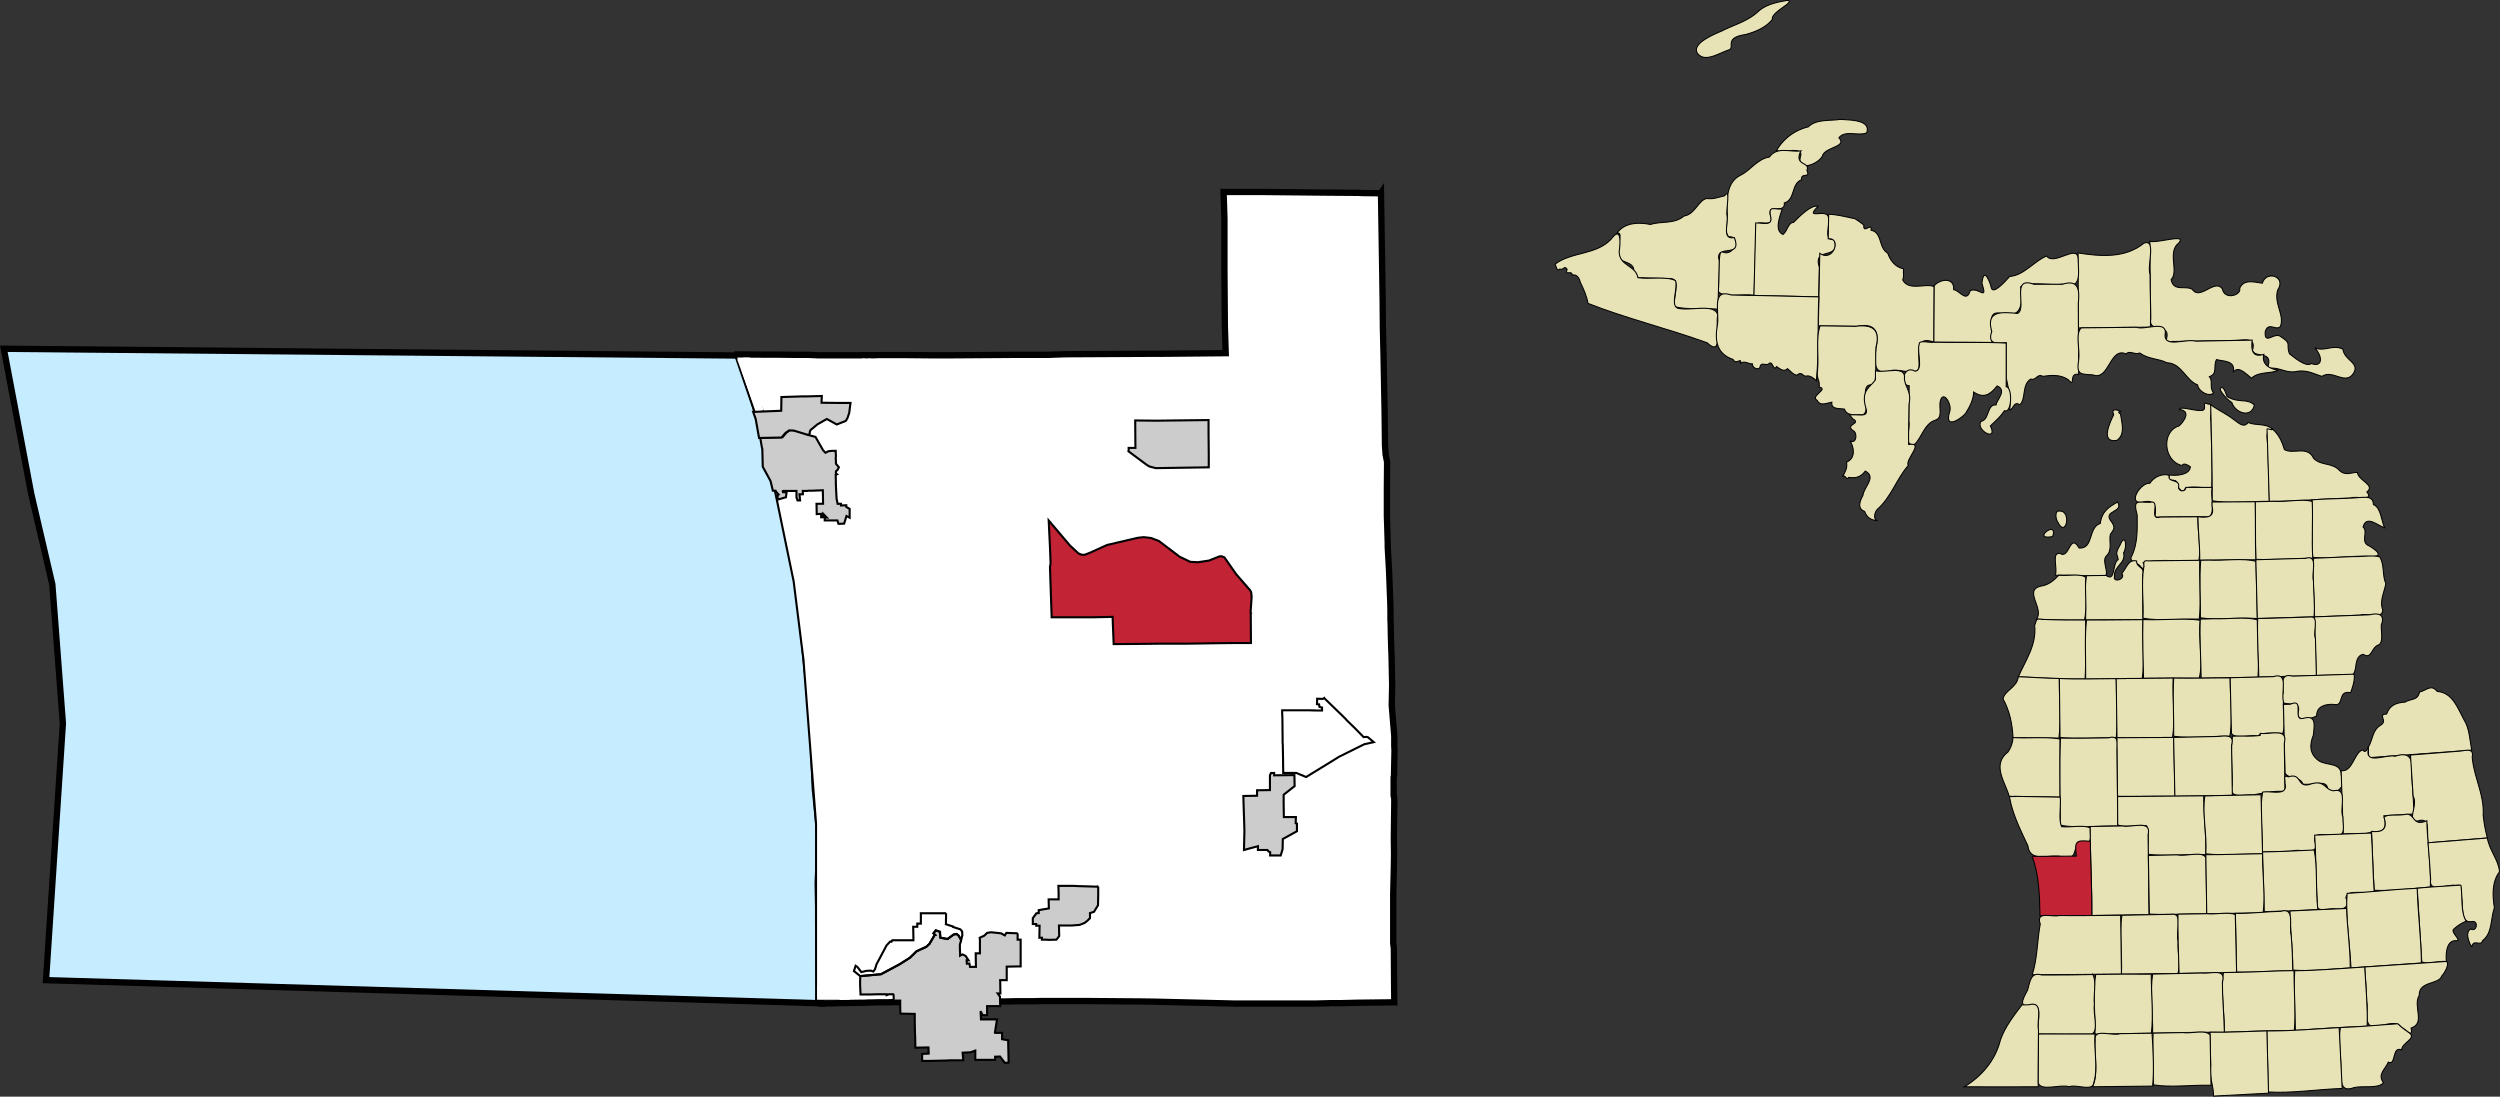
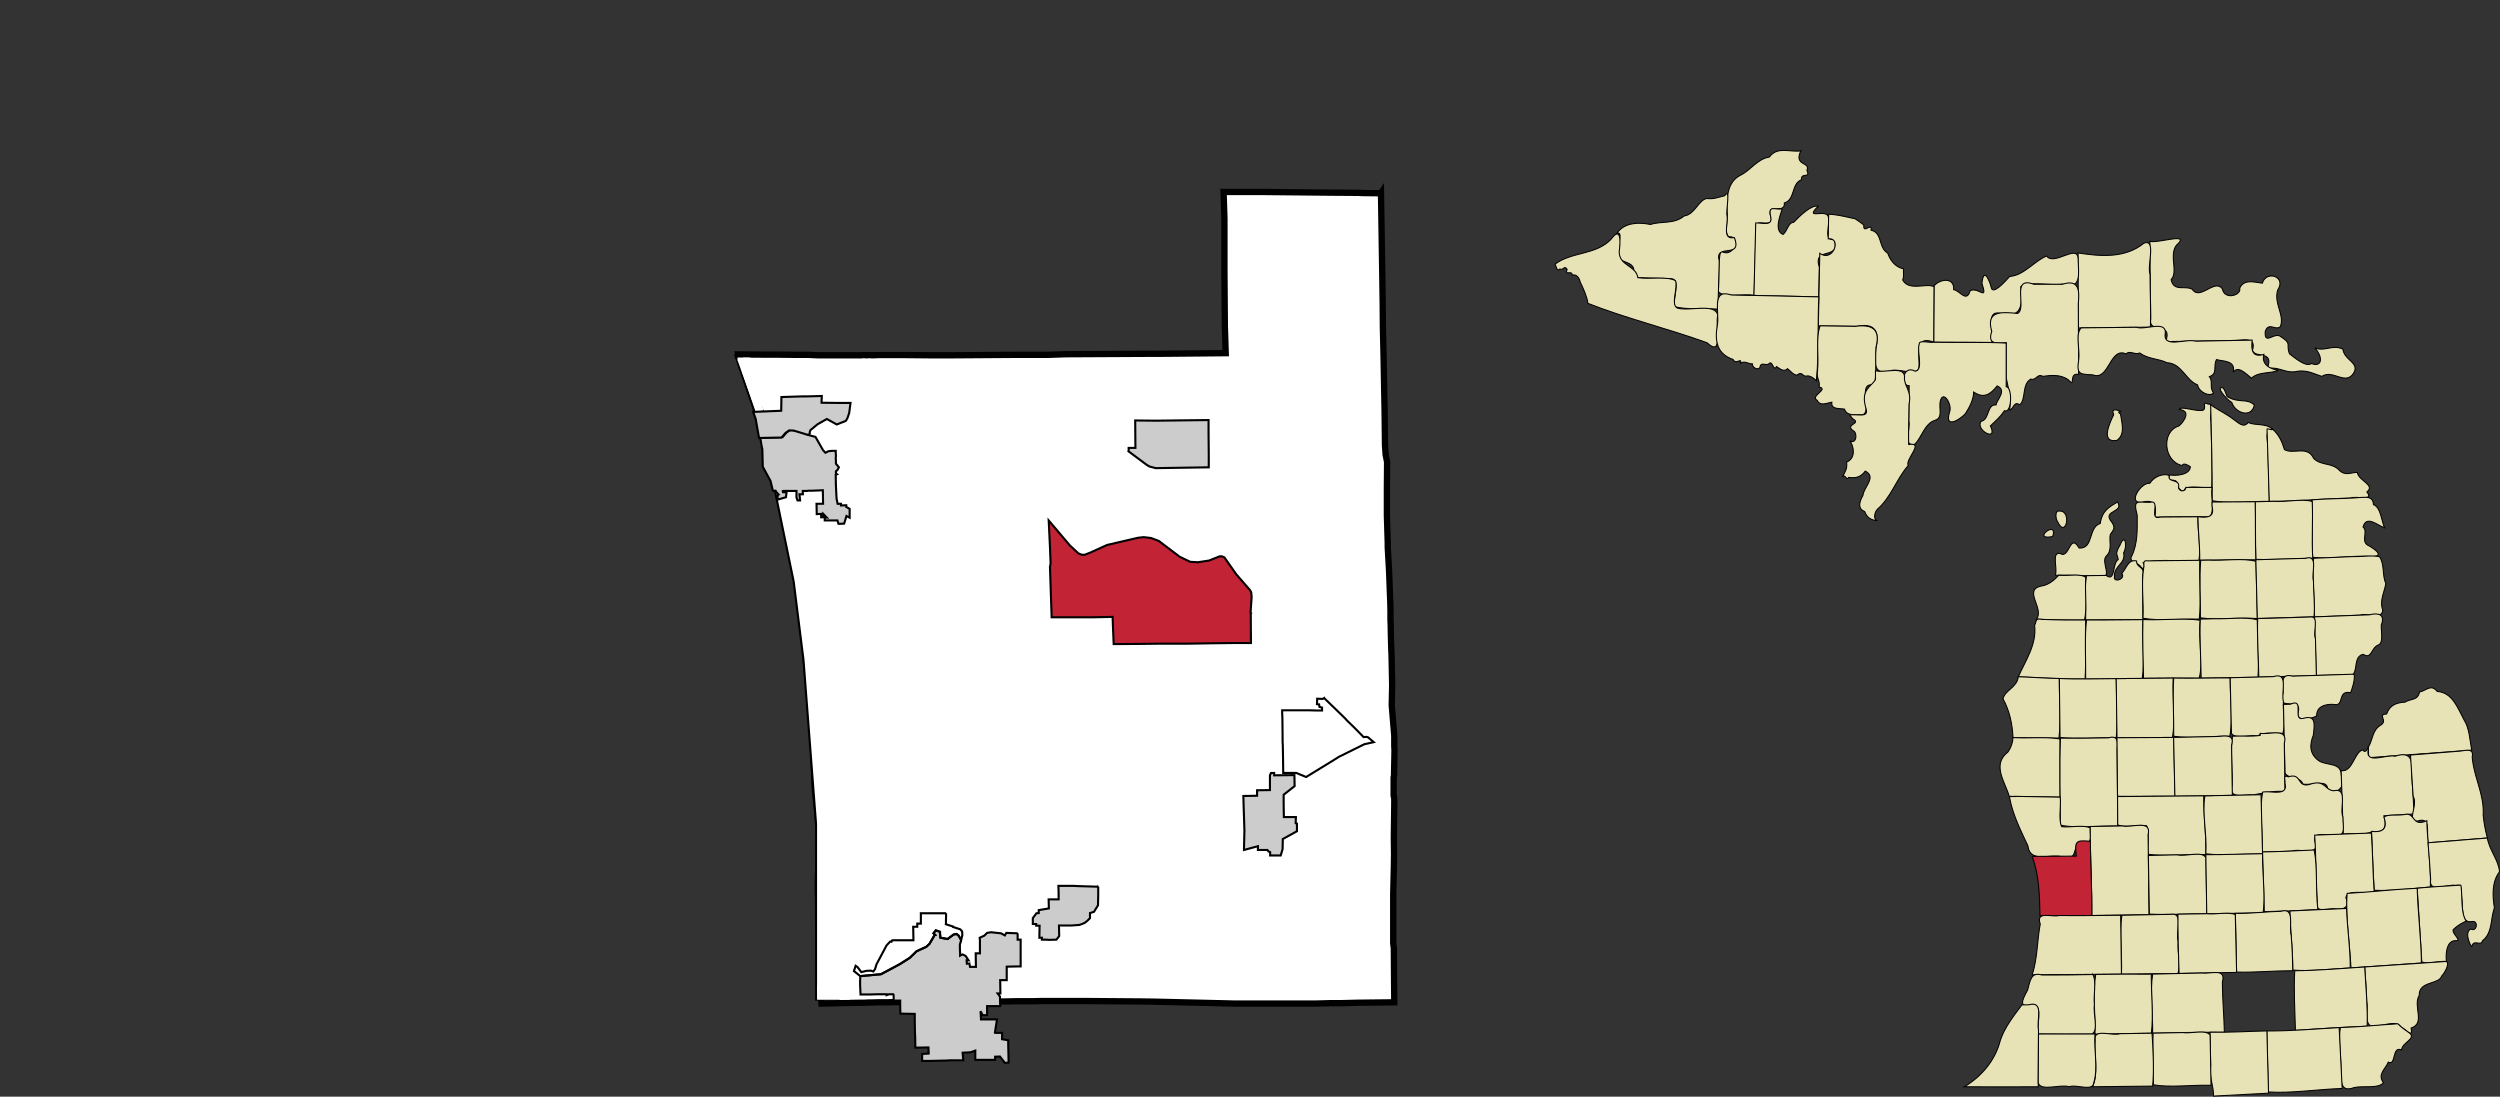
<svg xmlns="http://www.w3.org/2000/svg" id="Layer_1" data-name="Layer 1" viewBox="0 0 1185.06 519.84">
  <rect x="0" y="0" width="1185.06" height="519.84" fill="#333333" stroke="none" />
  <defs>
    <style>.cls-1{fill:#e8e2b7;}.cls-1,.cls-10,.cls-2,.cls-3,.cls-5,.cls-6,.cls-7,.cls-9{stroke:#000;}.cls-1,.cls-2{stroke-width:0.5px;}.cls-1,.cls-2,.cls-4,.cls-5,.cls-6,.cls-9{fill-rule:evenodd;}.cls-2,.cls-9{fill:#c22335;}.cls-3{fill:#c6ecff;}.cls-3,.cls-6{stroke-width:3px;}.cls-4,.cls-6,.cls-7,.cls-8{fill:#fff;}.cls-5{fill:#ccc;}.cls-10{fill:none;}</style>
  </defs>
-   <path class="cls-1" d="M851.83,52.44c-11.1,1.52-4.66,6.49-8.34,7.37-5,1.76-11.43,6.11-14.76,1.4-2.53-4.49,7.35-8.59,11.84-10.53,6.13-3.09,11.81-4.38,16.89-9,3.85-3.55,9-4.54,13.86-5.38,4.66.44-7.8,5.46-6.94,8.89-2.86,3.8-8,6-12.55,7.21Zm14.47,55a23.77,23.77,0,0,1,15.05-11.21c3.71-3.74,10.18-2.76,15.13-3.56,4.49.37,14.74.08,12.57,6.39-4,1.69-10.35-1.46-13.18,2.38,4.23,4.29-6.73,4.38-7.76,8.54-2.05,4.1-12.71,8-10.36,0,1.3-4.64-9-1.31-11.45-2.53Z" transform="translate(-24.19 -36.09)" />
  <path class="cls-1" d="M877.8,107.67c-3.46,7.22,4.79,5,2.9,9.19,1.93,4.1-2.91.68-2.59,4.46-4.91,1.87-2.84,9.36-8.1,11,.52,5.58-8.51-.31-6.52,6.1,2.24,6.53-6.87.9-7,4.93,0,10.78-.58,21.81-.81,32.77-5.19-1.06-14,1.45-16.95-1.78.42-6.33-.27-13.95,1.14-19.36,5.91,4.27,9.92-7.23,3.88-6.65-2.5-1.7-.32-7.91-.84-11.52-.27-6.56-.19-14.35,6.23-17.62,4.83-2.29,8-7.77,13.79-8.67,3.62-5.09,9.62-2.29,14.88-2.86Z" transform="translate(-24.19 -36.09)" />
  <path class="cls-1" d="M790.7,146.59c3.64-5.28,10.87-5.15,15.84-4.09,5.36-1.74,11.14,0,16-4.05,5-.61,6.92-7.74,10.76-8.27,3.1.45,5.41-.61,8.36-1.29,3.16-4.27.49,7.14,1.21,9.58.55,4-2.52,11.44,3.46,10.23,4,10.62-9.61,2.16-7.18,11.15l-.62,22.77c-6.62-.48-14.84.37-20.49-1.15-1.07-3.8,3-12.55-1.38-13.25l-18.69-.6c4-10.67-10.71-3.92-6.12-15.12-.61-1.6,1.65-6.47-1.15-5.91ZM869,135.1c-1.12,3.56-3.88,10.44.41,12.13,2.15-1.8,2.39-5.64,5-5.73,2.93-3,8.13-8.33,11.67-7.69-7.09,7,4.16.79,4.82,5.3,1,3.4-2.67,11.36,2.7,10.48,3.45,10.32-10.4,2.9-7,13.24l-.3,14-30.7-.69.85-34.37c3.27-.14,8.43,1.84,7-3.33-1.07-5.33,2.19-2.75,5.55-3.33Z" transform="translate(-24.19 -36.09)" />
  <path class="cls-1" d="M891,137.63c4.53.21,8.82,1.42,12.51,2.14a48.17,48.17,0,0,1,4.19,3c-.45,4.61,4-1.66,3.4,2.45,5.47,1.12,3.39,8.22,7.92,10.85,1.29,3.72,3.75,6.66,7.53,7.45-.26,2.26.3,3.39-.43,5.25,3,5.61,11.45,1.22,14.93,3.3l-.16,26.2c-9.41-3.36-6.7,5.79-7.06,11.8-.46,4.88-10.07.24-13.69,1.85-8.32,2.29-7.26-4.38-6.71-10.79,1.86-8.26-.74-12.07-9.09-10.33l-18.21-.23.68-34.41c6.33,4.51,10.58-7.5,4-6.86l.21-11.72Zm152.51,39.64-.23-26.8c3.71,1.12,19.66-4.47,12.73,1.72-3.86,4.77.87,12.73-2.64,16.41,1.15,5.93,6.52,2.68,10,4.61,3.65,5.57,10.63-5.25,14.3-.15,1.09,5.47,9.09,2.92,8.18-.3,2-4.6,7-2.83,10.78-2.45,1.74-6.17,11.44-3.21,7.3,3.14-2.1,6.41,3.44,12.16,1.16,17.48-2.16,2.07-5.62-2.44-7.12,2.36-.44,6.8,4.36-.1,7.41,2.41,5.37,3.5,2.32,3.37,4.09,8.11,2.95,2.27,8,6.45,10.4,4.58,4.44,1.84,6.1-2.09,1.6-7.49,4.13,2.15,8.76-1.73,13.35.74.6,5.48,8.86,6.51,4.46,12.09-3.82,4.56-9.6-2.52-14.4.78-4-1.21-6.76-3-11.51-2.45-5.57,1.43-8.9-2.47-14.46-1.23,3.43-9-5.71-4.63-7-8.71,1.86-6.36-3.83-4.8-8.1-4.66l-33.07.56c3.65-9.83-8.27-3.35-7.06-10.67l-.13-10.08Z" transform="translate(-24.19 -36.09)" />
  <path class="cls-1" d="M761.3,161.34c7.82-6,19.48-4.24,26.64-11.91,4.66-6.42,4.49,1.37,3.79,5.83-.09,7,7.91,6.5,8.86,12.45,5.56.87,13.75-.81,17.84,1.42,1.19,3.51-2.39,11.41.86,13,5.76,1.68,17.83-2.55,19.16,3.3-1.3,5.14,2.88,20.57-5.07,13.13-18.47-6.68-38.88-11.7-56.47-18.67-.44-3.24-2.27-7.27-3.62-10-.55-2.39-1.88-3.9-3.86-3.39.07-2.61-3.75.61-2.38-2.75-1.54-2.15-1.55.65-3.46-.12-1.39,1.52-1.71-1.52-2.29-2.25ZM1009.24,156c10.59,1.64,22.26,2.67,31.26-4.66,6-2.19,1.33,10.67,2.86,14.82,0,8.23.47,17.08.18,25l-34.14.37Z" transform="translate(-24.19 -36.09)" />
  <path class="cls-1" d="M941.05,171.5c3-3.35,9.63-4,9.23,1.89,2.79.29,6.1,6.5,7.83.48,4.11-1.89,8.43,5.44,5.55-3.56,1.06-9.64,4.78,2.53,4.43,2.21.93,3.31,6.19-2.59,8.77-5.41,6.64-.35,11.52-7.27,17.49-9.66,3.51,4.9,14.69-6.06,14.91,1.33.1,6.54,2.08,15-7.33,12-6.18.82-15.65-1.53-19.87,1.19,1,8.63.49,15.46-9.66,12.6-7.38-1.57-2.84,9.13-4.08,13.86-9.14,0-18.29-.07-27.43-.13l.17-26.82Z" transform="translate(-24.19 -36.09)" />
  <path class="cls-1" d="M1001.93,170.8c7.8-2.42,8.06,3,7.42,9.15l.17,33.63c-5-1.05-1.18,6.73-4.87,2.56-3.76-2.7-8.32-2.17-12.17-1.65-2.5-1.59-3.16,2.22-5.65,1.27-4.35,2.65-2.15,9.52-5.2,12.21-2.9-1.93-2.88,2-4.8,2.49.8-6.45-.78-10.47-1.64-15.27V198.51c-4.5.34-9,1-6.86-5.31-2.92-10,4.72-9.23,12.29-8.54,4.55-2.51-3.44-17.95,7.64-13.82l13.67,0Zm-148,5.29,32.42.73c-.61,13,.07,27.47-1.15,39.75-1.27-1.3-3.56-2.82-4.91-2.14-2.19-.24-1.73-2.5-4.41-.44-2.12-.65-2.09-1.26-4.35-3.13-1.72,1.69-3.41.19-5.21-1-1.6,2.82-1.9-3.76-3.87-1.1-2,.5-3.07-.85-3.85.74-.1,2.56-3.89,1.27-3.7-.91-2.27,0-3.49-1.61-5.65-.37.53-3.07-2,1.18-3.55-1.74-7.68-2.64-8.76-8.73-7.45-16.22,1.19-5.93-3.17-17.64,6.66-14.33l9,.2Z" transform="translate(-24.19 -36.09)" />
  <path class="cls-1" d="M903.28,190.83c8-1.14,12.52.94,10.16,9.89-.44,5.82.46,13.11-.79,18-8.51-2.17-.71,12.48-5.58,14-3.33-.19-7.41.82-8.54-2.7-2.37-.41-6.53.29-6-3.29-2.65.44-5.44,2.06-6.95-.86-3.64-2.05,5.79-5.28.9-6.33.56-3.27-1.34-3.74-.75-7.58.71-6.84-.89-16,1.24-21.41l16.32.22Zm133.6.39c4,1.46,13.79-3.23,13.74,2.43-1.55,8.08,9.59,2.73,14.42,4.17l26.72-.5c-.5,4.72,0,8.39,5.52,6.77-1.65,6.52,6.77,7.59,7.08,7.5-4.23,1.83-9.21.45-12.94,3.76-3.24-2.65-6.33-5.95-8.63-2.81,1.3-5.75-5-5.1-7.94-6-1.72,3.41.81,6.59-3.37,8.11,1.92,2.29-.18,4.95,2,7.68-2,2.15-7.13-.56-7.6-3.79-5.69-2.25-7.48-10.19-14.48-10.5-4.12-2.07-8.74-1.58-12.95-4.63-2.28,1.05-4.83-1.4-6.41.46-7.86-3.56-8,13-15.83,9.91-5.86-.37-7.88.13-6.65-7.27.6-4.82-1.75-12.53,1.24-15l26.11-.29Zm43,32.85c5.84,3.39,9.23.58,12.94,4-1.33,6.35-9,4-10.72-1.22-2-.94-8.21-7.85-4.14-6.91,1,1.16,1.31,2.73,1.92,4.09Zm-139-25.75c11.37.26,23.3-.2,34.29.4v20.69c3.09.18,2.71,12.92-.79,11.35-2.45,3.51-4.14,4.72-6.69,7.22,3.83,8-7.43,1.88-4.41-2.18,4-.68,2.67-8.17,7.1-7.78.11-2.14,5.42-6.89.51-9-3.33,4.25-6.46,6.06-11.13,2.91-.06,3.45-1.83,7-3.92,10.23-2.45,2.72-10.12,7.73-7.48-.88,1.39-3.49-3.4-11.13-4.54-4.43-.4,3.44,1.28,7.3-2.32,8.44-5.25,1.67-6.37,8.5-9.82,11.48-5.71,1-1.65-7.54-2.68-11.15l.18-16.68c-4.31.14-3.11-10.21,2.88-6.88,4.11-.69.59-9.32,1.91-12.9-.23-2.14,5.38-.34,6.91-.89Z" transform="translate(-24.19 -36.09)" />
  <path class="cls-1" d="M913.25,211.84c4.65,1.25,14.74-2.93,13.67,3.94.48,4.18,3.52,6,2.18,11.94,0,6.32-.32,13-.16,19.07,7.78-1.28-1.79,7-.22,10-5.57,6.33-8,14.93-14.65,20.75-1.39,1.51-2,5,.12,5.38-3.2-.25-5-1.47-6.12-4.38-3.88-1.47-2-5.52-.81-7.59.41-4.06,6.63-8.7,1.13-11.56-2.25,3-4.61,3.45-7.88,3-1.13,1.83-1.56-1.75-2.93-.34,1.33-2.41,2.39-4,1.92-6.9,4.51-1.86,3.52-7.32,1.6-10.16,3.07,2,3.8-3.85,1.44-4.79-4.06-3.14,4.42-3.08-.18-5.66-1.13-1.86-3-1.9,1.12-1.83,2.76-.05,6.75,1.13,5.09-3.48-2.33-8.38,2.3-9.6,4.63-13.14l0-4.26Zm139.23,49.36c3.12.55,9.77.13,10-3.87-4.16-2.68-3.25-.17-4.4-.69-8.35-2.29-9.41-16.13-1-18.64,2.54-2.2,5.86-7.25.11-7.8.5-1.9,8,1.12,11.23.37,2.08-.91-1-4.61,2.59-2.9,2.62-.77.47,6.05,1.25,8.16.15,10.38.73,21.09.37,31.28-3.85.76-10.14-1.26-12.88.85-.47,2.39-3.7-.59-3.37-2.61-1.06-3.42-4.86.4-3.88-4.15Z" transform="translate(-24.19 -36.09)" />
  <path class="cls-1" d="M1072.06,227.75c1.5,1.7,7.5,4.44,10.8,7.08,2.33,1.54,4.77,4.47,7,1.53,3.65,1.65,8.19.13,11.66,3.19-5-.1-1.42,7.92-2.21,11.81l.62,22.41c-8.82-.16-19.28,1.12-27.13-.31.13-15.24-.35-30.48-.69-45.71Z" transform="translate(-24.19 -36.09)" />
  <path class="cls-1" d="M1029.33,232.25c.61,4.09,2.46,9.81-1.71,12.61-8,1.34-3.29-8.51-1.48-12.22-2.14-4.72,5.7-.42,2.79-1.73-.71.69-.35,1.06.4,1.34Zm23.15,29.11c-1.16,3.89,5.46,1.29,4.36,5.95.84,2.44,3.61,1.48,3.49-.18l12.41,0c-.77,4.35,1.55,11.75-1.24,13.94-8.61-.11-17.33.05-25.87.15,1-5.45-.17-8.74-6.29-7-6.8.6-.32-9.54,3.92-9.05,1.91-3,5.92-4.83,9.22-3.75Zm49-21.86c3.06,2.77,4.48,6,5.6,9.72,4.23,2.45,10.91-2.18,13.86,4.18,3.63,3.64,8.81,1.77,12.35,5.83,3,2.65,5.86.59,8.34.84.69,4.06,8.69,5.88,4.53,9.22,3.67,4.6-5.28,1.67-7.85,2.91-12.83.28-25.6,1.55-38.42,1.57l-1.07-34.15c0-.91,2.71.85,2.66-.12Z" transform="translate(-24.19 -36.09)" />
  <path class="cls-1" d="M998.44,308.79c1.27-3.28-2-11.07,2.3-10.34,4.49,2.95,4.52-10.2,9-2.57,7,.43,4.17-9.78,10-11.66.93-6.22,4.45-7.87,8.19-10.18,3.23,4.89-6.51,3.93-3.38,8.64,2.74,3.56,1.72,4.21,0,6.73-.8,2.88,1.22,7.35-1.95,10.28-2.77,2.85,3.6,11-3,9.22-7.07.38-14.12-.4-21.2-.12Zm2.11-30.43c5.84-.24,2.94,13.36-1,5.06C998.65,282.3,998,277.77,1000.55,278.36Zm-3.32,12.06C986.61,292.52,999.9,281.93,997.23,290.42Zm46.12-16.23c5.38-1.49-.92,8.95,4.79,7l17.92-.13c-.2,6.84,1.5,14.1.5,20.64-8.65.9-18.29-1.06-26.45,1.18,1.33,1.71-.08,3.83-1.27,1.67-1.31-1.78-5.84-2.18-4.18-4.85,2.93-5.88,2.65-13.13,2.61-19.37-2-7.68-.1-6.12,6.08-6.12Zm98.28-2.21c3.21,0,7.4-1.29,7.64,3.28,3.64,1.53,3.71,7.77,5.27,11-3.31-1-8.61-6.25-10.2-.35,2.67,2.23-1.62,7.24,3,9,5.81,3.44,5.87,5.62-1.63,4.85-8.28-.2-17.72,1.4-25.27.52-.6-9.61.25-17.65-.3-27.25,7.14-.62,14.31-.45,21.45-1Z" transform="translate(-24.19 -36.09)" />
  <path class="cls-1" d="M1102.4,273.72c5.74.44,13.36-1.37,17.83.09.44,9.44-.33,17.37.27,26.88-8.94.16-18.41.87-27,.55-.24-9.1-.08-18.25-.28-27.31Z" transform="translate(-24.19 -36.09)" />
  <path class="cls-1" d="M1072.77,274.07l20.42-.14c.24,9.17,0,18.34.31,27.52-8.86,0-17.73.09-26.59.23.11-7.32-.8-13.67-.85-20.64,4.61.61,8,.22,6.7-5v-2Zm-50.12,34.83c4.39,3.32,2.77-6,5.6-7.55-.17-2.39-1.86-2.39.85-6.79,2.4-6.12,3.68.21,1.73,3.62,1.24,5-4.78,6.23-4.31,11.14-.88,3.22,5.52,1.39,3.46-1.45,2.27-2.35,3-6.85,7-5.86-.11,3.48,4.25,2.48,2.84,6.91l.16,20.86-27.16.2c.28-6.83-.66-14.71.39-21l9.39-.13Z" transform="translate(-24.19 -36.09)" />
  <path class="cls-1" d="M1044.31,301.93l22.6-.25c-.19,9.11.76,19.5-.21,27.85-8.75-.1-19,1-26.67-.39.37-7.9-.9-16.44.33-23.95.56-1-1.16-3.84,2.24-3.23l1.37,0Zm95.13-2c4.11.18,9.42-.83,12.77.11,2.38,3.73,1.16,8.93,2.93,12.68-.75,4.24-3.09,8.14-1.46,12.58-.31,4.75-7.58,1-10.67,2.39l-21.68.85c0-9.13-1.18-19.35-.43-27.84,6.19-.14,12.36-.58,18.54-.77Z" transform="translate(-24.19 -36.09)" />
  <path class="cls-1" d="M1071,301.59c7.35.42,16.39-1.12,22.56.59l.68,27.11c-8.87-.64-19.1.83-27-.34.13-9-.6-18.94.16-27.28l3.63-.08Z" transform="translate(-24.19 -36.09)" />
  <path class="cls-1" d="M1117,300.77c6.47-2,2.67,7,3.82,10.72,0,5.56.81,11.92.26,17l-26.86.78-.7-27.84,23.48-.68Zm-116.64,8c3.85.46,9.93-1,12.53,1-.49,6.62.67,14.52-.57,20.22-7.6.12-15.2-.11-22.8-.34,3.86-5-6.23-13.68,1.92-15.69,4-.51,6.66-3.09,8.63-5.18h.29Z" transform="translate(-24.19 -36.09)" />
  <path class="cls-1" d="M992.46,329.7c6.81.3,13.61.34,20.41.28-.36,9.18.28,19.24-.31,28-10.57.1-21.11-.64-31.66-1.05,3.46-7.81,8.83-15.36,7.74-24.41,1.13-2.24.1-3.56,3.82-2.78Z" transform="translate(-24.19 -36.09)" />
  <path class="cls-1" d="M1019.69,330l20.34-.17c-.7,9.13,1,19.8-.41,27.89l-26.78.27c.12-9.21-.57-19.38.41-28l6.44,0Z" transform="translate(-24.19 -36.09)" />
  <path class="cls-1" d="M1040,329.78c8.85.4,19.22-.79,27.14.29-1,8.88,1.56,20.06-.47,27.49-8.79,0-17.61-.08-26.39.07-.15-9.28-.57-18.57-.28-27.85Zm107.41-2.26c4.33-1.1,7.54-.13,5.55,4.86-.1,2.85,1.12,8.31-1.2,9.37-3.74,1.25-3.14,7.13-7.37,4.51-6.05,1.22-.65,12.52-8.74,9.59-4.49.25-9,.3-13.48.46l-.87-27.8Z" transform="translate(-24.19 -36.09)" />
  <path class="cls-1" d="M1073.51,329.37c6.71.29,14.9-1.05,20.66.51,0,9,1,18.82.34,27.24l-26.93.43c-.07-9.35-.82-18.68-.4-28,2.11-.08,4.22,0,6.33-.15Z" transform="translate(-24.19 -36.09)" />
  <path class="cls-1" d="M1119.3,328.56c4.55-.67,1.06,7.52,2.47,10.21l.43,17.54-27.29.76c-.1-9.18-.85-18.9-.52-27.78,8.31-.12,16.6-.52,24.91-.73ZM980.89,356.89c6.5.17,13,.76,19.46.81-.08,9.27.86,19.82-.17,28.27-7.26,0-14.52-.19-21.78-.25-.32-6.44-1.61-12.73-4.74-18.34.84-4.1,6.78-5.5,7.23-10.49Z" transform="translate(-24.19 -36.09)" />
  <path class="cls-1" d="M1000.35,357.7c9,.49,18,.1,27,.08,0,9.27.74,19.36,0,28-8.8-.08-18.23.68-26.66-.08l-.31-28Z" transform="translate(-24.19 -36.09)" />
  <path class="cls-1" d="M1031.83,357.72l22.47-.21c-.37,9.13,1.09,20-.28,28.14l-26.32.16-.38-28,4.51-.06Z" transform="translate(-24.19 -36.09)" />
  <path class="cls-1" d="M1054.57,357.51c8.9.2,18-.11,26.78-.06-.1,9,1.35,19.93-.19,27.65-8.75-.16-18.76,1.15-26.58,0,.11-9.13-.54-18.91,0-27.57Zm85.54-1.85c.54,2.89-1.07,7.12-1.67,8.79-6.6-1.38-2.6,6.91-8.1,5.53-3.74-.18-8.09.82-8,5.48-2.12,1.29-10,3.14-8.76-1.7,2.14-8-10.94.38-7.12-9.33-.23-4.22-1.33-9.38,4.45-7.83l29.2-.94Z" transform="translate(-24.19 -36.09)" />
  <path class="cls-1" d="M1101.75,356.84c7.59-2.44,3.62,7.34,4.82,11.71-.3,4.77,1.07,11.27-.24,15.15-4.18.11-9.48-.75-11.89,1.24-3.88-.71-10.74,1.7-12.49-1.23l-.6-26.35,20.4-.52Zm45.06,33.49c2.27-3.82,1.81-8,5.83-10.48,3.77-2.18-1.83-5,2.85-5.32,1.54-4.19,4.51-5.34,8.74-5.62,2.56-1.66,6.16-.69,6.83-4.78,3.18-.62,5.54-4,8.41-.29,7.36.56,9.7,7.9,12.73,13.47,2.51,3.88,2.74,9.4,3.63,14.37L1147,395.24l-.19-4.91Z" transform="translate(-24.19 -36.09)" />
  <path class="cls-1" d="M1110,369.85c6.94-3.05.59,8,5.9,6.79,6.32-1.91,5.41,3,4.87,7.93-1.7,4.28-2.13,8.71,2.61,12.15,4,2.55,10.7.48,10.67,7.12,2.64,5.82-3.46,9.73-6.55,6-.21-4.63-8.08-1.09-11.75-2.15-1-3.52-6.78-2.18-8.41-5.14L1106.6,370l3.35-.1Z" transform="translate(-24.19 -36.09)" />
  <path class="cls-1" d="M1095.57,383.71c4.61.71,13.38-2.85,11.43,4.71l.32,22.87c-6.15-.45-10.43.87-15.31,1.61-4.3-.36-11.45,2.31-9.67-4.44.13-7.62-.95-16.58.12-23.37,4.28-.26,9.2.23,13.12-.41Zm-117.17,2c7.18.47,15.87-.48,22.27.7l.06,27.54-24.12-.38c-1.94-6.83-8.32-14.94-.68-20.93a13.22,13.22,0,0,0,2.47-6.93Z" transform="translate(-24.19 -36.09)" />
  <path class="cls-1" d="M1023.62,385.85c4.43-1.36,4.52,1.71,4.12,5.31l.3,36.49c-8.88-.23-19.56,1.24-27.22-.44,0-13.67-.43-28,.08-41.23,7.58.13,15.15,0,22.72-.13Z" transform="translate(-24.19 -36.09)" />
  <path class="cls-1" d="M1028.81,385.8l25.77-.15.61,27.89c-9-.11-18.31.21-27.23,0l-.26-27.78Z" transform="translate(-24.19 -36.09)" />
  <path class="cls-1" d="M1075,385.21c3.79-.2,8.62-1.39,7,4.09l.37,23.81-27.23.43-.6-27.89,20.44-.44Zm71.81,6c-1.64,7.66,8.41,2.3,12.71,3.35,6.87-2.33,8.56,1.21,7.8,7.77.53,6.52.84,13.05,1.22,19.58l-14.32.9c1.63,5.58,0,8.24-5.55,7.37-2.86,2.07-9.49.5-13.72,1.33l-1-30.14c5.5,1,6.3-9.11,10.29-9.77,1.67,2.56,2.86-3.23,2.62-.4Z" transform="translate(-24.19 -36.09)" />
  <path class="cls-1" d="M1190.57,392.1c3-.41,6.36-1.27,5.51,2.8.73,9.43,5.78,18,5.2,27.48a65.85,65.85,0,0,0,2,10.95l-28.06,2.26c-1.1-4.19,1.76-12.66-5.14-10.27-5.25-.27.46-7.33-2-11.78L1166.81,394l23.76-1.88ZM1109,404.32c6.72-2.11,3.66,5.88,10.76,3.36,6.58-2,6.45,3,10.77,3.26,6.84-1.65,2.51,8.64,4.28,12.53-.18,3.87,1.87,9.75-4,8.17-3.57.76-10.94-1.91-9.14,3.88,2,6.52-7.27,2.57-11,4-4.66.33-9.34.22-14,.45.08-9.39-1.47-20.35.09-28.4,4.11-.8,12.26,2.26,10.54-4.3.34-1.32-1.16-4.11,1.66-2.93Zm-129.54,9.26,21.3.38c.48,4.41-.87,10.7.73,14,4.26.44,10.42-1,13.57.62-.35,3,1.59,8.27-3.57,6.38-5.78.12-1,10.76-10.7,7.09-5.55-1-14.36,3-15.31-5-3.53-7.5-7.43-15.27-8.75-23.39.91,0,1.82,0,2.73,0Zm49,.1,40.35-.34c0,9.79,1.18,18.05,1,27.89-8.93-.35-19.25.88-27.3-.2-.45-4.27.72-10.31-.79-13.51-4.11-.59-10.49,1.08-13.67-.45l-.09-13.39Z" transform="translate(-24.19 -36.09)" />
  <path class="cls-1" d="M1073.05,413.26l22.92-.44.72,28c-8.86,0-18.74.94-26.89,0,.63-9.43-1.84-18.93-.44-27.43l3.69-.08Zm90.51,9c5.86-1.59,3.58,6.14,11,2.89.25,10.43,2.12,21.7,1.67,31.4-8.71.78-18.43,1.95-26.59,1.56-.65-9.29-.88-18.6-1.26-27.9,5,.54,7.77-1,5.88-6.71C1155.65,421.86,1160.91,422.8,1163.56,422.22Z" transform="translate(-24.19 -36.09)" />
  <path class="cls-1" d="M1030.25,427.61c4.53,1,14-3.28,12.18,4.23l.45,37.83-27.12.39c.12-14.07-.83-28.11-.74-42.19Zm118,3.34c.69,9,.69,18.81,1.36,27.87-4,1.33-12.65-1.55-13.43,2.74,1.83,4.92-.92,5.63-4.76,5.39-3.24-.68-10.17,2.59-8.78-3.21-.78-10.58-.5-21.12-1.24-31.77l26.85-1Z" transform="translate(-24.19 -36.09)" />
  <path class="cls-2" d="M1015.05,434.94c.13,11.72.84,23.4.71,35.12-8.19.16-16.39-.1-24.58.16-.16-9.49-.4-19.21-3.66-28.17l20.9-.15c-.86-7.13-.27-7.7,6.63-7Z" transform="translate(-24.19 -36.09)" />
  <path class="cls-1" d="M1203.26,433.33c.9,5.74,5.52,10.76,5.74,16.05-3.71,4.78-3.29,11.57-2.41,17.06-1.92,5.32-.78,11.77-5.63,15.61-.7,2.86-4.2-.94-5,2.58.1,1.5-4.24-6.47-.51-8.19,2.78,1.8,3.88-4.34.36-3.48-5.29.83-4-6.64-4.7-11.23-.55-2.47.78-7-2.73-5.91-4-.94-13.16,4-12-2.88-.29-5.73-.78-11.55-1.24-17.35l28.06-2.26ZM1121.18,439c1.64,8.33.6,18.92,1.73,28.24q-12.69.78-25.4,1l-.83-28.31C1104.86,439.81,1113,439.38,1121.18,439Zm-65,2.3c4,1,12.06-2.08,13.68,1.42l.42,26.49c-9,0-18.61.65-27.24.18l-.47-27.79,13.61-.29Z" transform="translate(-24.19 -36.09)" />
  <path class="cls-1" d="M1077.11,441.17l19.58-.39c-.13,9.15,1.38,19.74.27,28l-26.72.46-.43-28,7.3-.06Zm113.59,14.47c.86,5.54-.14,13.21,2.58,17.12a19,19,0,0,0-6.14,3.95c-1,1.68,4.25,5.39,1.26,5.3-5-.34-4.86,7.76-4.51,9.84-3.68-.33-9,1.43-11.71.16L1170,457.15c6.89-.74,13.82-1,20.74-1.51Z" transform="translate(-24.19 -36.09)" />
  <path class="cls-1" d="M1170,457.15c.31,11.69,1.91,24.1,2,35.43l-33.38,2.31c-.59-11.62-2.7-24.55-1.84-35.32,11.26-.59,21.68-1.9,33.19-2.42Z" transform="translate(-24.19 -36.09)" />
  <path class="cls-1" d="M1136.51,466.71c.3,9.3,1.87,19.48,1.74,28.21-9,.43-18.73,1.75-27.22,1,.09-9.27-1.32-19.32-1.33-28Z" transform="translate(-24.19 -36.09)" />
  <path class="cls-1" d="M1105.41,468.07c6.85-2.09,3.68,7.25,4.86,11.46.47,5.55.67,11.12.75,16.7-9,0-17.83.9-26.63.66l-.58-27.84C1091.47,469.19,1098,468.22,1105.41,468.07Zm-52.09,1.43c6.15-1,2,8.66,3.37,12.79-.4,4.81,1.15,11.31-.1,15.25l-26.79.33c.45-9.05-1.09-19.84.22-27.92l23.3-.45Z" transform="translate(-24.19 -36.09)" />
  <path class="cls-1" d="M1070.24,469.22c4.2.45,10.22-1,13.52.39l.63,27.42-27.27.49c-.33-9.36-.57-18.72-.53-28.09l13.65-.21Zm-69.66.85c9.62.14,19.23-.06,28.85-.12l.38,27.91-42.31.32c2.54-7.87,2.33-16.11,3.81-24.09-2.24-6.38,5.47-3.14,8.89-4Zm183.13,21.78c2,.69-.75,5.6-2.08,6.88-1.32,4.2-10.91,2.27-10.67,9.2-3.14,5.08,3.13,13.16-3.84,15.49,1.14,5.87-3.61-.78-4.7-.2-1.84-4-8.87-.59-12.3-.88-6,1.38-3-7.38-4.09-11.61-.08-5.44-.58-10.85-.92-16.27l38.6-2.61Z" transform="translate(-24.19 -36.09)" />
  <path class="cls-1" d="M1145.11,494.46c.55,9.3,1.49,19.43,1.16,28.11-11.44.42-23,1.14-34,2-.23-9.32-.84-19.66-.32-28.32,11.08-.11,22.12-1.08,33.17-1.79Z" transform="translate(-24.19 -36.09)" />
-   <path class="cls-1" d="M1084.39,497c9.25-.08,17.94-.77,27.2-.81,0,9.32.89,19.88.16,28.38-11,0-22.11.5-33.16.83.12-9.25-1.85-20-.42-28.3l6.22-.1Z" transform="translate(-24.19 -36.09)" />
  <path class="cls-1" d="M1067.74,497.3c4.09.69,11.88-2.68,9.91,4.32,0,7.95.8,15.87.94,23.81-11.37-.12-22.7.19-34,.41.15-9.14-1.28-19.94,0-28l23.16-.51Z" transform="translate(-24.19 -36.09)" />
  <path class="cls-1" d="M1029.81,497.86c4.7-.08,9.41.11,14.12,0,0,9.26,1.07,19.7.08,28l-26.73.42c.18-9.21-1.14-20,.34-28.29l12.18-.13Z" transform="translate(-24.19 -36.09)" />
  <path class="cls-1" d="M1016.2,498c1.95,3.07.23,9.85.79,14.38-.71,4.3,2.12,12.15-1.18,13.9-8.44.1-16.88,0-25.32-.06-1.07-4.28,2.23-13-2.32-13.85-7.41,1.8-5.62-1.9-2.84-7,1.16-4,1.46-8.77,6.76-7.1,8,.05,16.08-.06,24.11-.23Z" transform="translate(-24.19 -36.09)" />
  <path class="cls-1" d="M985.85,512.39c7.51-2.14,3.6,7.44,4.63,11.87l-.13,27c-11.67,0-23.34.08-35,0,8.24-5,14.7-12.58,17.07-22.12,2.12-6.24,6.48-11.74,10.2-16.7l3.24-.05Zm175,9c2.1,2.15,3.12,2.59,5.76,4.6,2.75,2.6-3.86,4.36-4,7.8-4.72-2.09-2.45,7.64-6.3,5.79-1.39,3.33-5.3,5.76-2.31,9.75-2.47,3-9.56,1.28-13.91,2.3-6.78,2.59-6.2-3.51-6.2-8.77-.07-6.47-1.28-14.19-.31-19.69,9.4-.3,18.24-1.22,27.24-1.78Z" transform="translate(-24.19 -36.09)" />
  <path class="cls-1" d="M1133,523.2l1.44,28.85c-11.49.39-24.34,2.38-35,1.66l-.74-28.93c11.75.09,22.64-.94,34.25-1.58Z" transform="translate(-24.19 -36.09)" />
  <path class="cls-1" d="M1098.75,524.77l.78,29.52-26.06,1.37c0-5.25-2.1-8.43-1.35-14.52l-.33-15.77c9,.19,18-.41,27-.6Z" transform="translate(-24.19 -36.09)" />
  <path class="cls-1" d="M1058.72,525.56c4.12.64,11.08-1.65,13.11,1.19l.44,23.79c-8.86-.26-19.45,1.18-27.31-.22,0-8.12-.46-16.71-.16-24.48l13.92-.28Z" transform="translate(-24.19 -36.09)" />
  <path class="cls-1" d="M1044.31,525.85c.5,7.67,1,17.58.29,25.08l-28.52.31c3-6,.73-15,1.25-22.26-.78-5.61,8.23-1.59,11.85-2.9l15.13-.23Z" transform="translate(-24.19 -36.09)" />
  <path class="cls-1" d="M990.49,526.23l26.79,0c-.63,7.55,1.58,16.19-.63,23.22-.5,4.23-8.23.45-11.61,1.77-4.25-1.33-13.33,2.37-14.67-1.78l.12-23.26Z" transform="translate(-24.19 -36.09)" />
-   <path class="cls-3" d="M374.72,204.62,26,201.41l13,68.83,10,42.9L54,379l-8,121.7,368.28,11-2-37.9V417.88l-2-37.9-5-40.9-4-35.92-11-47.88-15.56-50.66Z" transform="translate(-24.19 -36.09)" />
  <path id="B" class="cls-4" d="M679.81,127.69l.4,25.41.2,12.6.2,13.8.1,11.8.3,12.8h0l.5,26.4.2,16.7.3,4.4.7,3.5-.1,12.6h0V274h0v6.4l.4,13.21v1.89l.6,10.71.1,2.29.4,10.61.1,2.2.1,4.4v4.4l.1,1.79h0l.1,5.9h0l.2,6.8.1,1.8.3,14.5-.2,9.6,1.2,14.4v.4h0v4.5l.1,1.7h0v.8l-.2,10.1v1.4l-.2.7v2.7h0v1.2h0v4.21h0v.5h0l.3,1.6v2.2l-.2,15.7v1.1l.1,7.4h0l-.1,6.4h0l-.3,12.3v23.4l.3,2.4.1,15.5.1,10.1h0l-17.3.2-7.8.2h-5l-7.4.2h-38.2l-3.9-.1h0l-33.8-.8-6.4-.1-25.5-.2h-22.4l-4.3.1h-7.7l-4.4.1h-9.3l-3.1.1h-10.2l-3.1.1H471l-4.3.1h-17.4l-3.6.1h-4.3l-3.4.1h-1.2l-1.8.1h-1.5l-11,.2-3.3.1h-1.8l-2.8.1h0l-.5-5-.8-9.3v-3.3l-.1-3.9-.1-10.7-.1-6.4v-7l-.2-10.7v-1.4l.2-4.6.4-14.9.1-.5v-2.7l-.1-.9-.5-5.6-1.3-13.2-.2-1.7-.5-11.9-.1-3.9-.3-8.2-.2-4.9-.1-2.3-.8-7.1L408,357.8l-1.8-17.5-1.9-17.9-.3-3-.1-1.4-4-24.1L396,278.3l-2.3-9.6-1.1-4.6-3.7-6.8v-.7l-.2-7.7-.2-.7-.8-4.7-1.6-9-1.2-3.4-.5-1.4L378,211.9l-2.7-7.8h0l13.4.1h5.1l9.6.1h5.1l4.2.2h20.9l.7-.1h.5l1.1.1h.2l.9-.1h0l2,.1h.1l2.1-.1h13.9l10.5.1h11.3l28.3-.2h16.4l8.8-.3h0l37.7-.2h5.8l32.3-.3h0l-.4-12.8-.2-25.4h0V139.7l-.4-12.6H625l30.2.3,13.9.1,1.9.1,8.8.1Z" transform="translate(-24.19 -36.09)" />
  <path class="cls-5" d="M429.81,238.79l5.9-.6.9.1v2.2h0l-.4.11h0v5l-2.5,1-2.4.5-.7.6h0l-.9,1.1-2.6.3-.8-.8-.7.6-1.6-.3-.9-2.3-2.6-3.9-.9-.4-1.6.9-1.2.1-1.4-.7h-.3l-3-.9v-.7l.2-.4.1-.5h0l6.7-3,2.1.5,3,1.9,4.7-1.4.9-1.3v.2h0v2.1Z" transform="translate(-24.19 -36.09)" />
  <path id="B-2" data-name="B" class="cls-6" d="M678.81,127.69l.4,25.41.2,12.6.2,13.8.1,11.8.3,12.8h0l.5,26.4.2,16.7.3,4.4.7,3.5-.1,12.6h0V274h0v6.4l.4,13.21v1.89l.6,10.71.1,2.29.4,10.61.1,2.2.1,4.4v4.4l.1,1.79h0l.1,5.9h0l.2,6.8.1,1.8.3,14.5-.2,9.6,1.2,14.4v.4h0v4.5l.1,1.7h0v.8l-.2,10.1v1.4l-.2.7v2.7h0v1.2h0v4.21h0v.5h0l.3,1.6v2.2l-.2,15.7v1.1l.1,7.4h0l-.1,6.4h0l-.3,12.3v23.4l.3,2.4.1,15.5.1,10.1h0l-17.3.2-7.8.2h-5l-7.4.2h-38.2l-3.9-.1h0l-33.8-.8-6.4-.1-25.5-.2h-22.4l-4.3.1h-7.7l-4.4.1h-9.3l-3.1.1h-10.2l-3.1.1H470l-4.3.1h-17.4l-3.6.1h-4.3l-3.4.1h-1.2l-1.8.1h-1.5l-11,.2-3.3.1h-1.8l-2.8.1h0l-.5-5-.8-9.3v-3.3l-.1-3.9-.1-10.7-.1-6.4v-7l-.2-10.7v-1.4l.2-4.6.4-14.9.1-.5v-2.7l-.1-.9-.5-5.6-1.3-13.2-.2-1.7-.5-11.9-.1-3.9-.3-8.2-.2-4.9-.1-2.3-.8-7.1L407,357.8l-1.8-17.5-1.9-17.9-.3-3-.1-1.4-4-24.1L395,278.3l-2.3-9.6-1.1-4.6-3.7-6.8v-.7l-.2-7.7-.2-.7-.8-4.7-1.6-9-1.2-3.4-.5-1.4L377,211.9l-2.7-7.8h0l13.4.1h5.1l9.6.1h5.1l4.2.2h20.9l.7-.1h.5l1.1.1h.2l.9-.1h0l2,.1h.1l2.1-.1h13.9l10.5.1h11.3l28.3-.2h16.4l8.8-.3h0l37.7-.2h5.8l32.3-.3h0l-.4-12.8-.2-25.4h0V139.7l-.4-12.6H624l30.2.3,13.9.1,1.9.1,8.8.1Z" transform="translate(-24.19 -36.09)" />
  <path class="cls-7" d="M372.5,203.94l13.94,40.77V258l4.66,8.62,9.3,45.08,4.65,37.14,6,78.24v82.88h10.63V339.53l-14-64.32L372.5,203.94Z" transform="translate(-24.19 -36.09)" />
  <path class="cls-8" d="M398.54,264.61,433.43,259l18.24,114-34.89,5.58Z" transform="translate(-24.19 -36.09)" />
  <path class="cls-8" d="M411.67,360.28H512.34v146H411.67Z" transform="translate(-24.19 -36.09)" />
  <path class="cls-9" d="M617.07,326.51l.1,14.39H609l-9.5.11-13,.2h-12.4l-8.5.1-13.5.1-.4-9.8-.1-3.1h0l-9.9.2h-19l-.8-23.9.3-1.6-.3-7.9-.6-12.5,10.1,11.9,4,3.7,1.4.6,1.4.1,2.4-.9,8.4-3.8,14.6-3.4,2.7-.3,3.5.4,3.7,1.4,9.9,7.5,5,2.4,3.6.2,5.3-.8,5-2h1.1l1.2.5,5.6,8,6.6,7.6.5,1,.2,2.2-.5,7.2h0l.1.2Z" transform="translate(-24.19 -36.09)" />
  <path class="cls-5" d="M506.57,478.51v3H508V494.2h-1.4l-5.2.1h0v6.4h-3.1l.1,6.3h-1.3l1.1,1.5.1,4.51h-6.2v4.29H490l-1-1.9h0l.2,3.9h7.6l-1,6.3.1.1h3.3v3l2.9.5h0v1.2l.2,9.1v.3h0l-1.8.1-2.3-3-2.3.1v1.5h-9.4v-4.4l-2.2.8-3.8.2.3,3.6h-6.3l-1.3.1-8.8.2h-3.1v-3.3l3.1-.2-.1-2.9h0l-6.2.1-.1-5.2-.1-2.1-.1-5.6h0v-3.1l-5.2-.1H451l-.1-3.1v-3.1h-3.1v-2.6l-.2-.4h-2l-1.1.4v-.4H440l-3.6.1h-4.3l-.2-4.6v-1.7l.1-2.4h0l9.8-.9,8.8-4.7,4.9-3.1,3.2-3.1,4.6-2.1,1.5-1.4,2.4-4.1.3-.1-.6-.6-.2-.2,1.1-1.4,2,.7v1l.2,1.8h0l3.4.6,2.8-2.1,1.4-.3,1,.8,1.2,2.1h0l-.6,2.1v1.9l.1,2.4h0v1h0l1.1-.6,1.5.7,1.4,2.1h-.9l.1,1.6,1.2-.1.3,1.6h2.8l-.1-6.4h2v-6.3l-.1-1.1h0l2.2-1,1.3-1.3,1.9-.3,4.7.5,1.8,1h0l.7-1.2,5.4.2Z" transform="translate(-24.19 -36.09)" />
  <path class="cls-10" d="M472.67,469l-.1,5.2h0l3.4,1.1h0v.2h0l3.4,1.1.9,1,.1,1.8-.6,2.3h0l-1.2-2.1-1-.8-1.4.3-2.8,2.1-3.4-.6h0l-.2-1.8v-1l-2-.7-1.1,1.4.2.2.6.6-.3.1-2.4,4.1-1.5,1.4-4.6,2.1-3.2,3.1-4.9,3.1-8.8,4.7-9.8.9h0l-3-2.4.8-2.5h0l.9.6,1.8,2.4,2.4-.6,2.1-.1,1.2.4.8-1.1.7-2.3,4.8-9,1.7-1.8.6.1h0l.4-.7h10V481l-.1-5.6H459v-1.5h1.7V469h12Zm179.2-102,6,5.79,4,3.9.6.7.8.8,2.9,2.8.4.4,4,4.1h0l1.4-.1.7.2h0l2.7,2.3h0l-4.5,1-12.1,6-.9.6-14.5,8.9h-.1l-4.6-1.9h-6.2l-.1-7.6-.1-5.5-.1-1.5v-2.5l-.1-9.5-.1-1.4v-1.7h13l3.6.1h2.3v-1.4h0l-1.2-.3-.2-1.2-1-.1.1-2.6,2.6.1h0l.7-.4Z" transform="translate(-24.19 -36.09)" />
  <path class="cls-5" d="M628.17,402.51v1.1l9.6-.1.1,5.2-.5.4-4.7,3.7v4.4l.1,6.2h5.7l-.1,2.9h0l.6.2h0v3.6h0l-6.7,3.7h0l-.1,4.8-.9,3h-5V440h0l-.8-.3-.5-.7h-4.5v-1.8h0l-6.6,1.8h0v-.5l.2-8.7h0l-.2-6.5-.2-6.1-.1-3.8h0l6.5-.1h0v-2.6l6.1-.1v-7l.5-1.1h1.5Zm-56.5-167,25.4-.3h0v5.6l.1,10.6h0v6.2h0L572,258l-3-.8-1.3-.8-8.6-6.4.1-.4v-1.2h3.2l-.1-13,9.4.1ZM544.77,456.4v4.11l-.1,4.7-1.9,3.1h0l-1.9.6v2.4h0l-1.3,1.3-1.3,1-2.3.9-3.8.29h-6l.1,5h0l-1.3,1.71-3.6.1-1.4-.1h-1.9v-.9h-1.2l.1-5.71h-1.6v-.79h-1.6v-2.8h0l1.7-2.3,1.1-.1h0v-1.4l4.8-.8h0l-.1-4.3H526v-3l-.1-3.4h7.4l1.4.1,10.1.3ZM384.54,243.49h.1l10.5-.2,1.9-2.19,1.7-1.2,2.2.1,5.3,1.6.5.2h0l.3.4,3.7,1,3.6,6.3,1.1,1.2,1.4-.7,1.7-.2h1.8v.9l.1,1.2v.6l-.1.5.1,1.7v1.2l1.4,1.7h0l-.7,1.29-.7.6v1h0l.5.4h0l-.6.21h0l.1,5.2.1,2.2h0l.2,3.9.5,2.5h1.6v.8l2.5-.1v.79l1.6.9h0v4.2h0l-1.5-.8-1.1,3.6-1.7.1h-1l-.5-1.6h-6v-1.5l.9.1-1.6-1.7-.1,1.6h-.9v-1.6l-2.1.1-.1-4.9h3.1l-.1-6.4h0l-5.1.21h-1.9l-.4.1h-2.1v1.6h-1.6l.3,2.9h-1.2l-.5-1.4v-3.1h-6.3l-.2.1.1.5h.4l1.3.1-.3,2.3-3.5,1-.5-.6.1-1.3.1-.3.3-.1-1.1-1.2-.3-.6h-1.3l-1.1-4.6-3.7-6.8v-.7l-.2-7.7-.2-.7-.8-4.7Z" transform="translate(-24.19 -36.09)" />
  <path class="cls-8" d="M373.82,206.94l3.33-1.21,9,24.81-3.33,1.21Z" transform="translate(-24.19 -36.09)" />
  <path class="cls-5" d="M404.14,224h2.3l7.3-.2h0l-.1,2.5v.7h0l8.7.1h5l-.6,4.7-.8,2.4-.8,1.4-4.3,1.7-4.7-2.6-4.4,2.5-3.4,2.8-.3.9v.6l-.5.7-1.3-.2h0l-.5-.2-5.3-1.6-2.2-.1-1.7,1.2-1.9,2.2-10.5.2H384l-1.6-9-1.2-3.4h1.1l12.2-.5.1-6.5,9.5-.3Z" transform="translate(-24.19 -36.09)" />
  <path class="cls-8" d="M373.78,205.57h5.81v1.49h-5.81Z" transform="translate(-24.19 -36.09)" />
  <path class="cls-8" d="M411.53,503.63h15.34V510H411.53Z" transform="translate(-24.19 -36.09)" />
</svg>